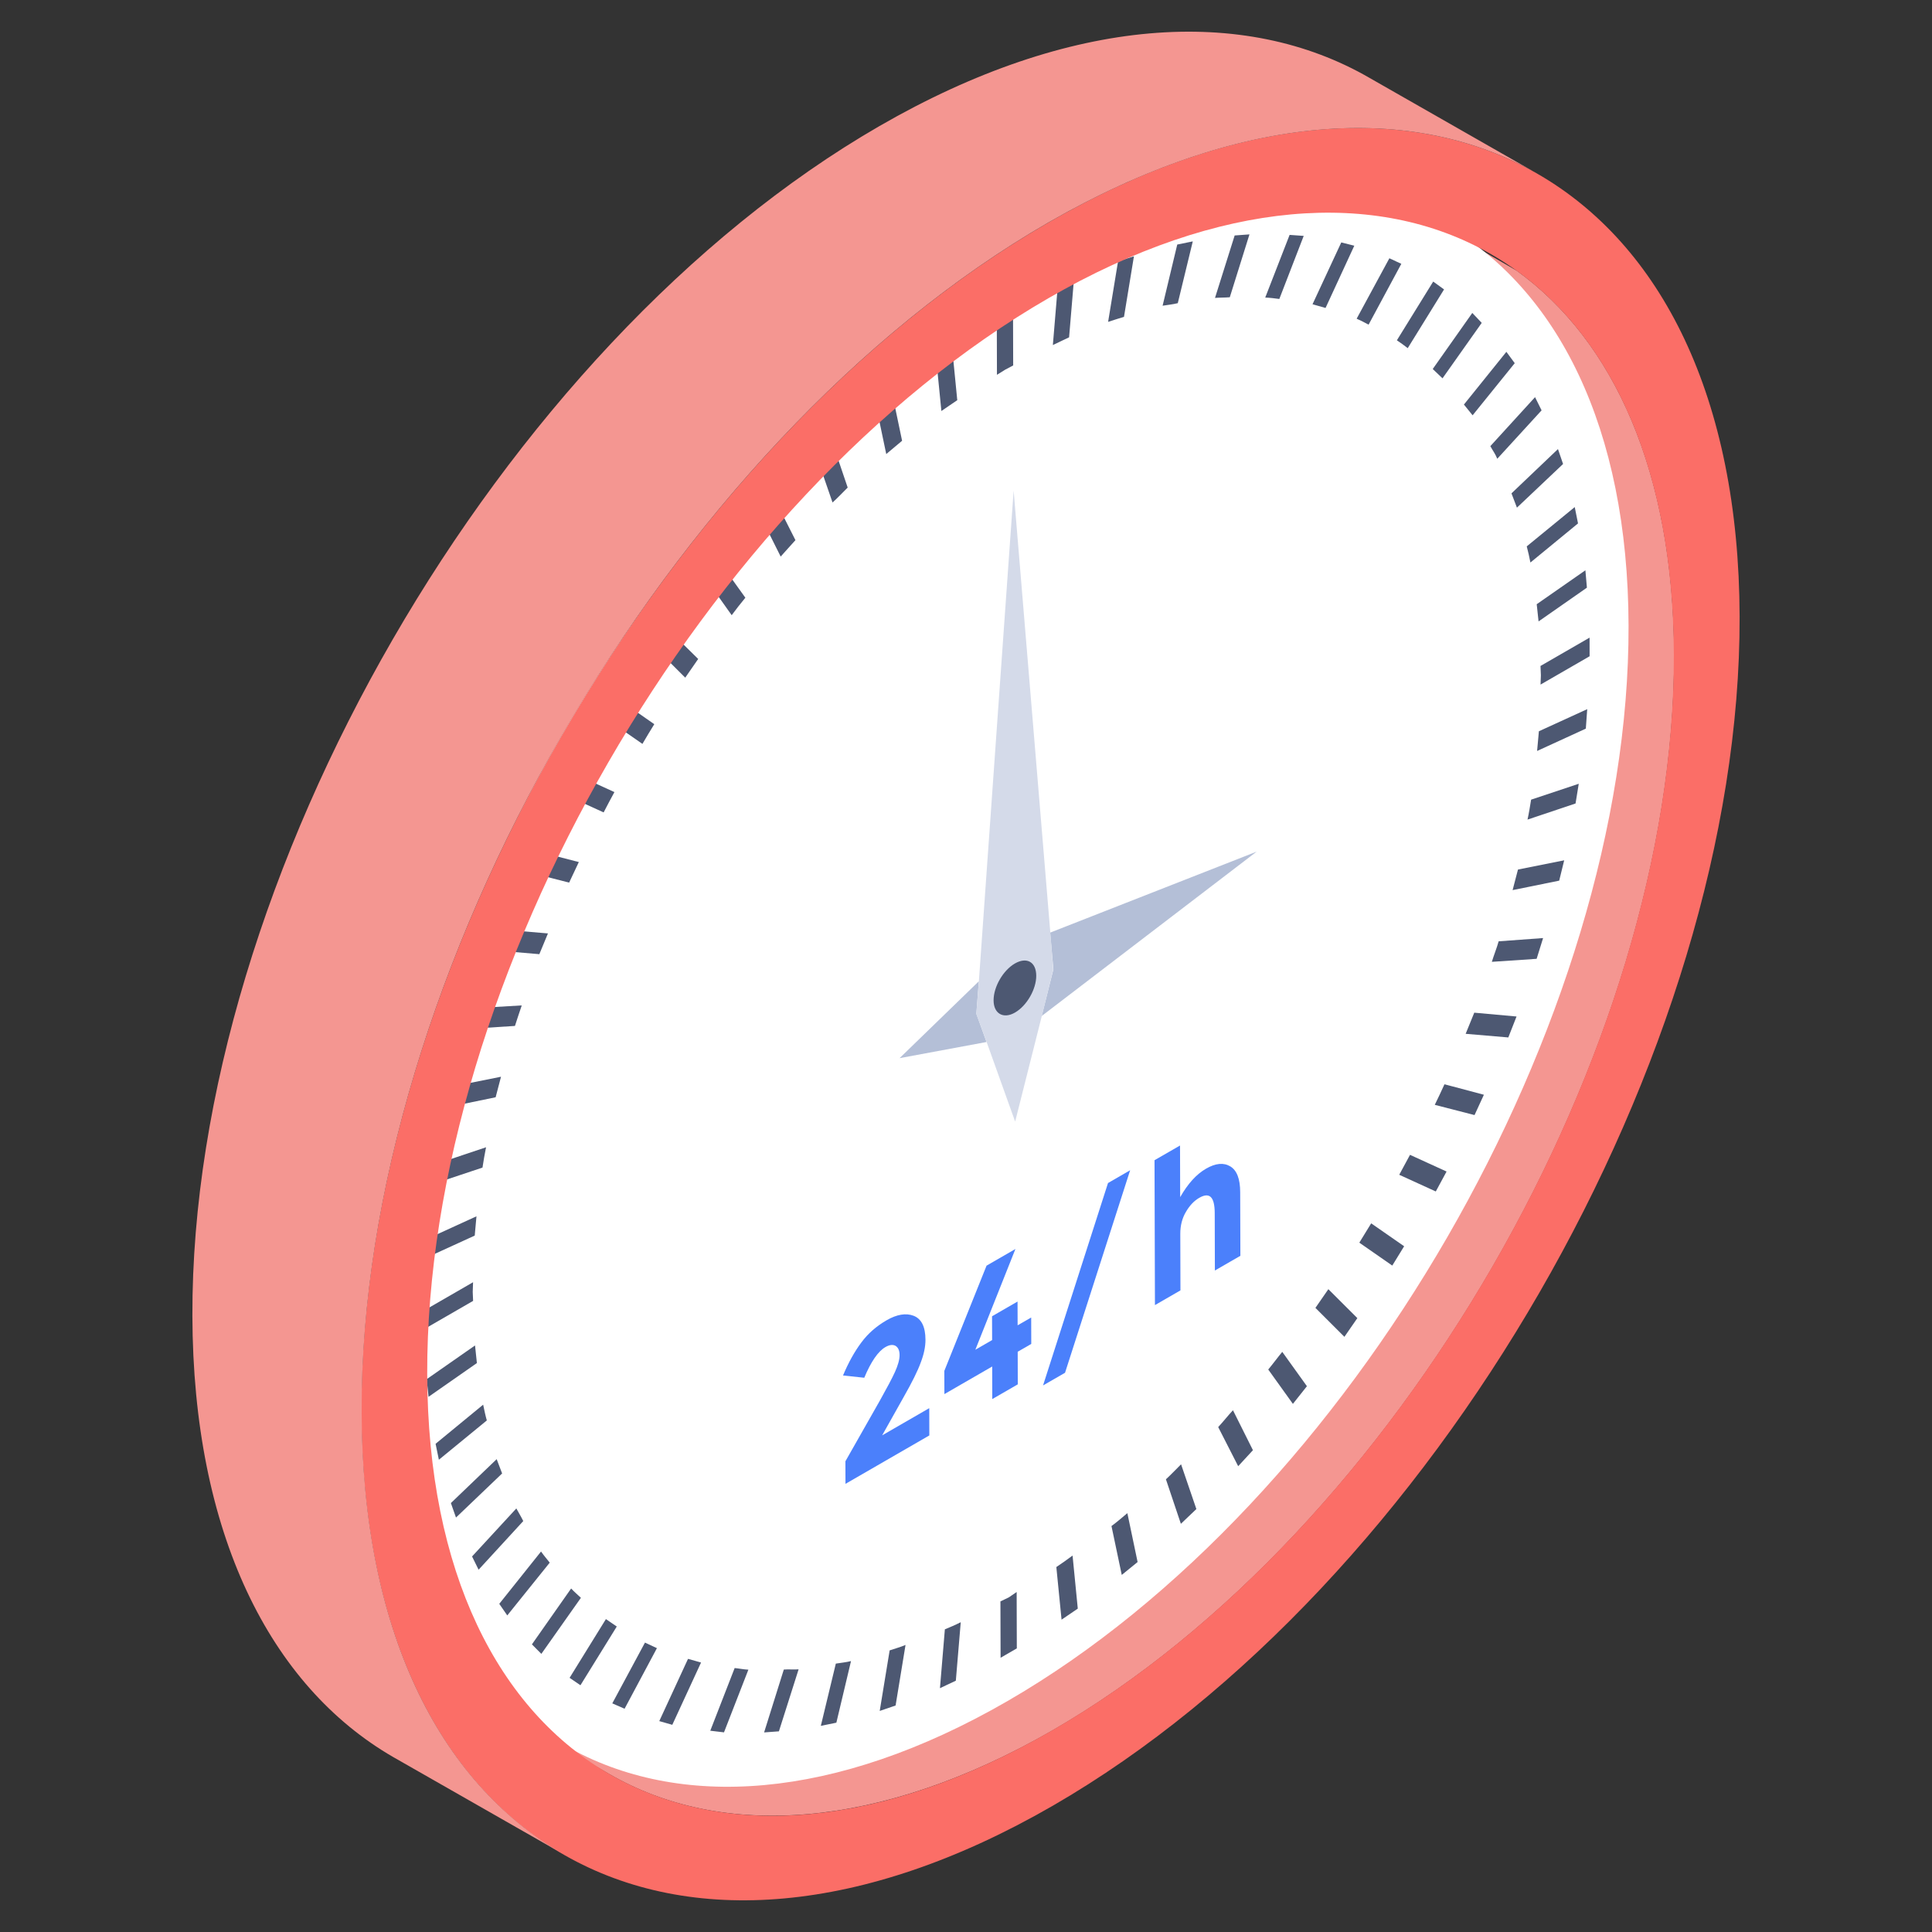
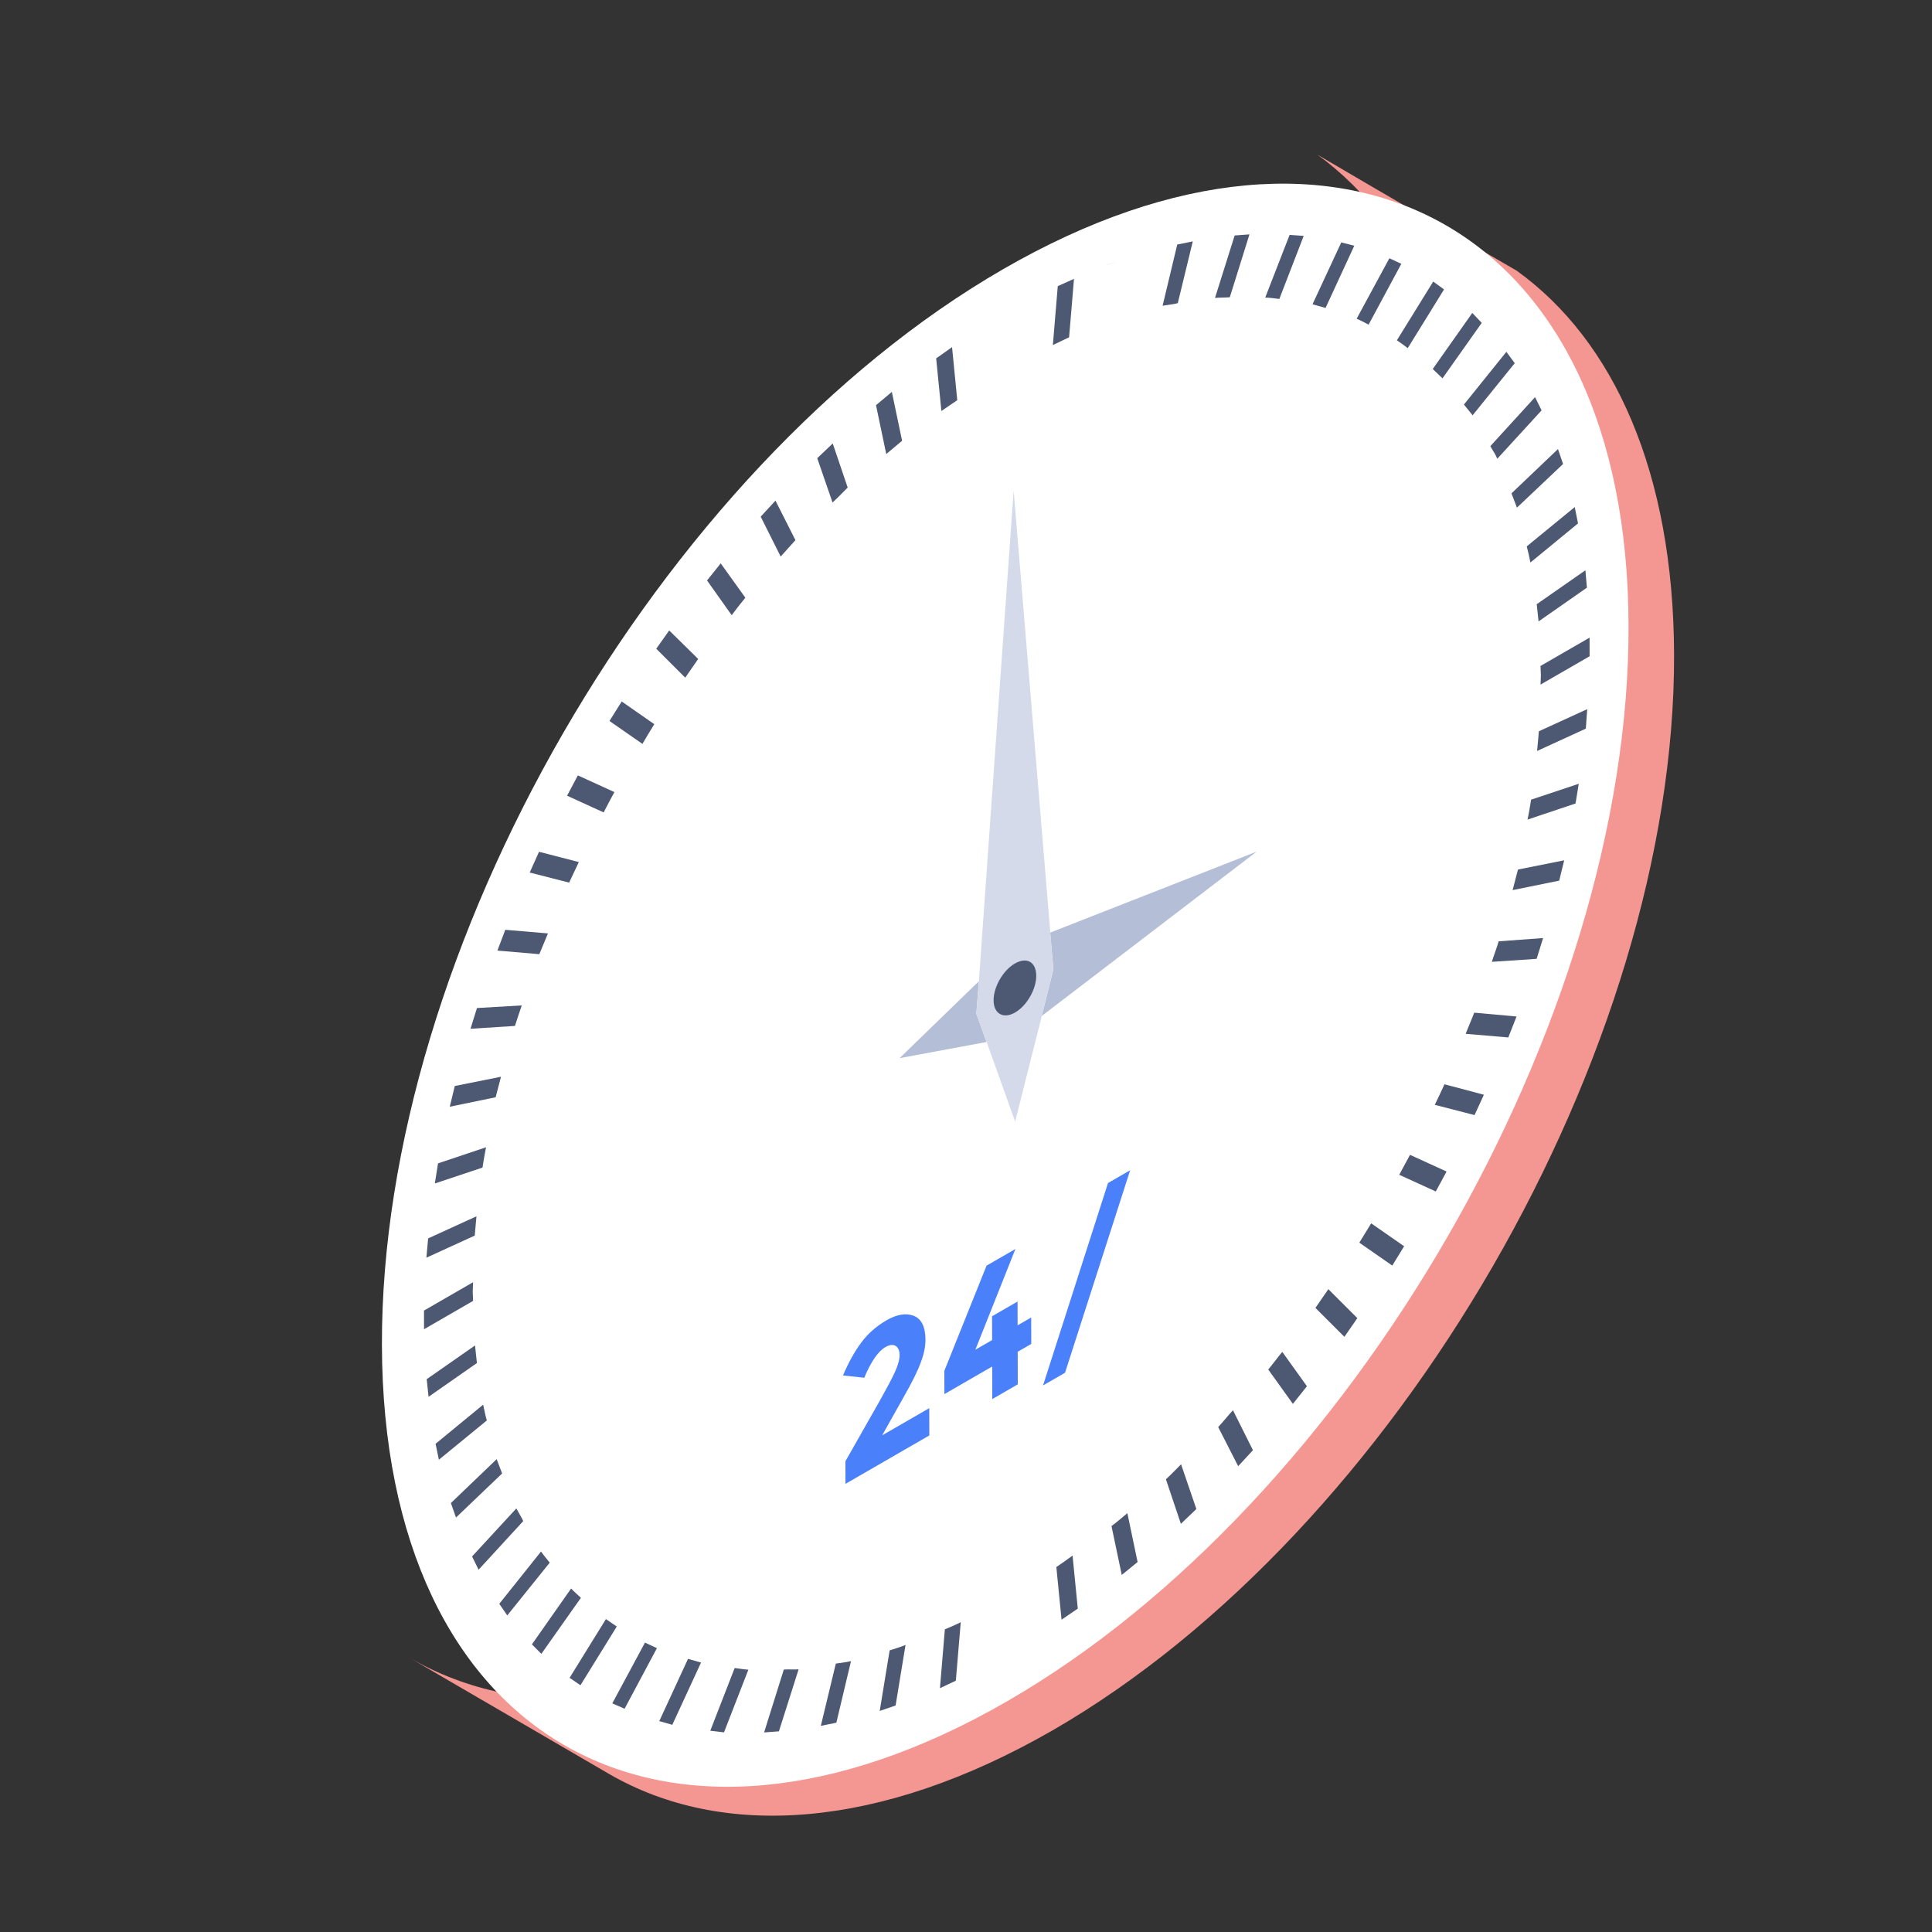
<svg xmlns="http://www.w3.org/2000/svg" enable-background="new 0 0 50 50" viewBox="0 0 50 50">
  <rect x="0" y="0" width="50" height="50" fill="#333333" stroke="none" />
  <path fill="#f49691" d="M10.604,42.906l5.156,3.002c2.929,1.699,7.001,1.45,11.483-1.128   c8.905-5.141,16.112-17.606,16.082-27.844c-0.015-4.702-1.552-8.114-4.072-9.93   c-1.714-0.996-3.442-1.992-5.156-3.002c2.505,1.831,4.043,5.229,4.057,9.93   c0.029,10.239-7.177,22.703-16.082,27.844C17.591,44.371,13.534,44.605,10.604,42.906z" class="colorf491ab svgShape" />
  <path fill="#ffffff" d="M25.963,6.965c-8.912,5.145-16.108,17.609-16.079,27.85   c0.029,10.23,7.272,14.358,16.184,9.212c8.903-5.14,16.108-17.61,16.079-27.839   C42.118,5.947,34.866,1.825,25.963,6.965z" class="colorffffff svgShape" />
-   <polygon fill="#4d5872" points="26.217 8.009 26.221 9.458 26.016 9.566 25.801 9.7 25.797 8.252" class="color4d5772 svgShape" />
-   <polygon fill="#4d5872" points="26.311 41.201 26.315 42.66 25.895 42.903 25.891 41.444 26.106 41.341" class="color4d5772 svgShape" />
  <path fill="#4d5872" d="M23.081 10.142l.265 1.265c-.14.113-.27.231-.41.344l-.265-1.265L23.081 10.142zM29.176 39.16l.265 1.265-.41.334-.266-1.265C28.906 39.392 29.046 39.268 29.176 39.16zM31.909 36.497l.517 1.034-.382.414-.517-1.012C31.657 36.793 31.778 36.637 31.909 36.497zM35.486 31.66l.853.593-.307.5-.853-.593C35.281 31.993 35.383 31.826 35.486 31.66zM36.491 29.887l.946.432-.279.516-.946-.432C36.305 30.231 36.398 30.059 36.491 29.887zM38.154 26.208l1.094.099-.213.542-1.104-.094C38.006 26.573 38.08 26.39 38.154 26.208zM38.785 24.361l1.15-.084-.167.537-1.159.078C38.664 24.71 38.739 24.528 38.785 24.361zM11.77 28.105l1.196-.239c-.046.177-.092.354-.139.531l-1.187.245L11.77 28.105zM11.336 30.108l1.243-.417c-.037.182-.065.349-.092.526l-1.233.411L11.336 30.108zM39.826 18.925l1.251-.572-.036.504-1.261.578C39.799 19.263 39.808 19.096 39.826 18.925z" class="color4d5772 svgShape" />
  <polygon fill="#4d5872" points="41.138 16.502 41.139 16.984 39.869 17.717 39.878 17.476 39.868 17.235" class="color4d5772 svgShape" />
-   <path fill="#4d5872" d="M12.854 37.763c.047.123.094.246.141.37l-1.194 1.141-.132-.375L12.854 37.763zM20.285 43.208c.131-.011.253.005.383-.006l-.51 1.605-.383.028L20.285 43.208zM31.953 6.094l.383-.028L31.827 7.693c-.131.011-.253.006-.383.017L31.953 6.094zM30.467 6.329l.402-.082-.388 1.599c-.131.033-.262.044-.393.066L30.467 6.329zM24.453 42.167c.131-.054.271-.113.411-.184l-.127 1.513-.411.194L24.453 42.167zM34.378 33.364l.75.749-.335.484-.75-.749C34.154 33.686 34.266 33.525 34.378 33.364zM37.383 28.061l1.02.271-.242.526-1.029-.265C37.216 28.415 37.3 28.249 37.383 28.061zM33.185 34.986l.638.889-.363.457-.638-.889C32.943 35.298 33.064 35.132 33.185 34.986zM30.566 37.896l.396 1.158-.401.382-.387-1.152C30.305 38.165 30.435 38.025 30.566 37.896zM39.285 22.504l1.196-.239-.129.526-1.206.245C39.192 22.858 39.238 22.681 39.285 22.504zM39.625 20.695l1.233-.411-.083.51-1.243.417C39.57 21.039 39.598 20.861 39.625 20.695zM27.758 40.258l.135 1.373-.42.286-.135-1.362C27.478 40.463 27.618 40.361 27.758 40.258zM41.03 14.759l.039.45-1.251.873c-.019-.15-.029-.295-.048-.445L41.03 14.759zM23.024 42.712c.14-.049.271-.081.411-.141l-.257 1.567-.411.141L23.024 42.712zM40.754 13.123l.085.423-1.232 1.012c-.029-.144-.057-.279-.095-.418L40.754 13.123zM21.631 43.054c.131-.021.262-.033.393-.065l-.379 1.594-.402.082L21.631 43.054zM40.32 11.622l.132.386-1.194 1.13c-.047-.123-.094-.246-.141-.37L40.32 11.622zM39.727 10.278l.169.342-1.147 1.253c-.047-.123-.122-.22-.179-.327L39.727 10.278zM19.013 43.169c.112.01.234.037.355.042l-.631 1.622-.355-.042L19.013 43.169zM38.985 9.105l.216.294-1.09 1.349c-.075-.097-.15-.182-.225-.278L38.985 9.105zM17.806 42.931c.112.032.225.063.337.095l-.744 1.612-.337-.096L17.806 42.931zM38.103 8.099l.244.257-1.015 1.435c-.084-.081-.169-.161-.253-.241L38.103 8.099zM16.692 42.51c.103.048.206.096.309.144l-.837 1.568-.318-.139L16.692 42.51zM37.091 7.287l.281.203-.94 1.52c-.094-.075-.187-.139-.281-.203L37.091 7.287zM15.681 41.902c.094.064.187.128.281.192l-.94 1.52-.281-.192L15.681 41.902zM35.957 6.684l.309.144-.847 1.574c-.103-.058-.206-.107-.309-.154L35.957 6.684zM14.781 41.11c.084.091.169.161.253.241l-1.024 1.451-.244-.246L14.781 41.11zM34.712 6.274l.337.085-.744 1.611c-.112-.032-.225-.064-.337-.096L34.712 6.274zM14.002 40.153c.075.107.15.193.225.288l-1.099 1.366-.207-.3L14.002 40.153zM33.375 6.079l.365.026-.631 1.632c-.122-.016-.243-.032-.365-.036L33.375 6.079zM12.504 36.353c.029.134.057.279.095.408l-1.241 1.017-.085-.413L12.504 36.353zM28.935 6.763l.411-.13-.257 1.567c-.131.043-.271.081-.411.13L28.935 6.763zM12.294 34.82c.019.15.029.306.048.456l-1.251.873-.048-.456L12.294 34.82zM27.375 7.405l.42-.188-.127 1.513c-.14.07-.28.129-.42.2L27.375 7.405z" class="color4d5772 svgShape" />
+   <path fill="#4d5872" d="M12.854 37.763c.047.123.094.246.141.37l-1.194 1.141-.132-.375L12.854 37.763zM20.285 43.208c.131-.011.253.005.383-.006l-.51 1.605-.383.028L20.285 43.208zM31.953 6.094l.383-.028L31.827 7.693c-.131.011-.253.006-.383.017L31.953 6.094zM30.467 6.329l.402-.082-.388 1.599c-.131.033-.262.044-.393.066L30.467 6.329zM24.453 42.167c.131-.054.271-.113.411-.184l-.127 1.513-.411.194L24.453 42.167zM34.378 33.364l.75.749-.335.484-.75-.749C34.154 33.686 34.266 33.525 34.378 33.364zM37.383 28.061l1.02.271-.242.526-1.029-.265C37.216 28.415 37.3 28.249 37.383 28.061zM33.185 34.986l.638.889-.363.457-.638-.889C32.943 35.298 33.064 35.132 33.185 34.986zM30.566 37.896l.396 1.158-.401.382-.387-1.152C30.305 38.165 30.435 38.025 30.566 37.896zM39.285 22.504l1.196-.239-.129.526-1.206.245C39.192 22.858 39.238 22.681 39.285 22.504zM39.625 20.695l1.233-.411-.083.51-1.243.417C39.57 21.039 39.598 20.861 39.625 20.695zM27.758 40.258l.135 1.373-.42.286-.135-1.362C27.478 40.463 27.618 40.361 27.758 40.258zM41.03 14.759l.039.45-1.251.873c-.019-.15-.029-.295-.048-.445L41.03 14.759zM23.024 42.712c.14-.049.271-.081.411-.141l-.257 1.567-.411.141L23.024 42.712zM40.754 13.123l.085.423-1.232 1.012c-.029-.144-.057-.279-.095-.418L40.754 13.123zM21.631 43.054c.131-.021.262-.033.393-.065l-.379 1.594-.402.082L21.631 43.054zM40.32 11.622l.132.386-1.194 1.13c-.047-.123-.094-.246-.141-.37L40.32 11.622zM39.727 10.278l.169.342-1.147 1.253c-.047-.123-.122-.22-.179-.327L39.727 10.278zM19.013 43.169c.112.01.234.037.355.042l-.631 1.622-.355-.042L19.013 43.169zM38.985 9.105l.216.294-1.09 1.349c-.075-.097-.15-.182-.225-.278L38.985 9.105zM17.806 42.931c.112.032.225.063.337.095l-.744 1.612-.337-.096L17.806 42.931zM38.103 8.099l.244.257-1.015 1.435c-.084-.081-.169-.161-.253-.241L38.103 8.099zM16.692 42.51c.103.048.206.096.309.144l-.837 1.568-.318-.139L16.692 42.51zM37.091 7.287l.281.203-.94 1.52c-.094-.075-.187-.139-.281-.203L37.091 7.287zM15.681 41.902c.094.064.187.128.281.192l-.94 1.52-.281-.192L15.681 41.902zM35.957 6.684l.309.144-.847 1.574c-.103-.058-.206-.107-.309-.154L35.957 6.684zM14.781 41.11c.084.091.169.161.253.241l-1.024 1.451-.244-.246L14.781 41.11zM34.712 6.274l.337.085-.744 1.611c-.112-.032-.225-.064-.337-.096L34.712 6.274zM14.002 40.153c.075.107.15.193.225.288l-1.099 1.366-.207-.3L14.002 40.153zM33.375 6.079l.365.026-.631 1.632c-.122-.016-.243-.032-.365-.036L33.375 6.079zM12.504 36.353c.029.134.057.279.095.408l-1.241 1.017-.085-.413L12.504 36.353zM28.935 6.763c-.131.043-.271.081-.411.13L28.935 6.763zM12.294 34.82c.019.15.029.306.048.456l-1.251.873-.048-.456L12.294 34.82zM27.375 7.405l.42-.188-.127 1.513c-.14.07-.28.129-.42.2L27.375 7.405z" class="color4d5772 svgShape" />
  <polygon fill="#4d5872" points="12.243 33.184 12.234 33.436 12.244 33.667 10.974 34.4 10.973 33.917" class="color4d5772 svgShape" />
  <path fill="#4d5872" d="M11.08 32.05l1.251-.572c-.018.172-.027.328-.045.499l-1.251.572L11.08 32.05zM24.639 8.984l.135 1.373c-.14.091-.28.194-.411.28l-.135-1.362L24.639 8.984zM21.551 11.477l.387 1.141c-.131.129-.261.269-.392.387l-.396-1.147L21.551 11.477zM12.344 26.088l1.159-.068c-.056.172-.121.349-.176.531l-1.15.073L12.344 26.088zM20.069 12.956l.517 1.023c-.131.14-.252.285-.382.425l-.517-1.033L20.069 12.956zM18.652 14.58l.638.889c-.121.145-.242.301-.354.452l-.638-.899L18.652 14.58zM13.95 22.044l1.03.266c-.084.177-.167.354-.251.532l-1.02-.261L13.95 22.044zM17.319 16.316l.75.738c-.112.161-.224.323-.335.484l-.75-.749L17.319 16.316zM16.09 18.154l.843.588c-.102.166-.205.333-.307.51l-.853-.593L16.09 18.154zM14.955 20.067l.946.432c-.093.172-.186.344-.279.526l-.946-.432L14.955 20.067zM13.363 39.038c.057.107.122.209.179.327l-1.156 1.259-.169-.343L13.363 39.038zM13.077 24.063l1.104.094c-.074.182-.149.354-.223.537l-1.085-.093L13.077 24.063z" class="color4d5772 svgShape" />
-   <path fill="#fb6e67" d="M45.021,15.955c0.032,11.316-7.928,25.092-17.774,30.777   c-9.848,5.686-17.861,1.132-17.893-10.184c-0.032-11.326,7.928-25.102,17.777-30.788   C36.977,0.075,44.989,4.629,45.021,15.955z M27.241,44.776c8.901-5.139,16.107-17.608,16.078-27.838   c-0.029-10.241-7.282-14.361-16.183-9.222c-8.914,5.147-16.109,17.609-16.08,27.85   C11.085,45.796,18.327,49.923,27.241,44.776" class="colored5e72 svgShape" />
-   <path fill="#f49691" d="M4.979,34.05c0.015,5.624,2.007,9.579,5.2,11.424l4.381,2.5   c-3.208-1.86-5.185-5.8-5.2-11.425c-0.044-11.322,7.924-25.105,17.767-30.788   c4.965-2.856,9.447-3.134,12.699-1.244l-4.381-2.5c-3.237-1.875-7.734-1.611-12.684,1.245   C12.917,8.945,4.949,22.728,4.979,34.05z" class="colorf491ab svgShape" />
  <polygon fill="#b4bfd7" points="32.522 22.04 26.959 26.294 27.262 25.086 27.178 24.136" class="colorb4bed7 svgShape" />
  <polygon fill="#b4bfd7" points="25.332 25.395 25.268 26.237 25.531 26.967 23.281 27.385" class="colorb4bed7 svgShape" />
  <polygon fill="#d4dae9" points="27.258 25.09 26.961 26.297 26.272 29.027 25.534 26.967 25.266 26.239 25.333 25.397 26.233 12.697 27.182 24.132" class="colord4dbe9 svgShape" />
  <path fill="#4d5872" d="M26.264,24.936c0.31-0.179,0.553-0.04,0.554,0.316c0.001,0.345-0.24,0.774-0.55,0.953   c-0.3,0.173-0.553,0.03-0.554-0.315C25.713,25.534,25.964,25.11,26.264,24.936z" class="color4d5772 svgShape" />
  <path fill="#4b80fb" d="M22.946,34.168c0.263-0.152,0.499-0.192,0.698-0.116c0.204,0.079,0.306,0.286,0.307,0.62   c0.001,0.18-0.041,0.379-0.123,0.592c-0.078,0.215-0.225,0.512-0.446,0.9l-0.552,0.983l1.219-0.704   l0.002,0.706l-2.17,1.253l-0.002-0.584l0.897-1.58c0.179-0.322,0.308-0.56,0.386-0.733   c0.078-0.173,0.119-0.319,0.119-0.435c-0-0.122-0.038-0.196-0.102-0.238   c-0.07-0.04-0.157-0.031-0.264,0.03c-0.189,0.109-0.373,0.375-0.548,0.794l-0.55-0.059   c0.142-0.337,0.299-0.619,0.474-0.853C22.462,34.512,22.679,34.323,22.946,34.168z" class="color678cc8 svgShape" />
  <polygon fill="#4b80fb" points="26.279 32.324 25.242 34.931 25.676 34.681 25.674 34.065 26.334 33.684 26.336 34.299 26.687 34.097 26.689 34.781 26.338 34.983 26.34 35.827 25.68 36.208 25.678 35.365 24.441 36.079 24.439 35.479 25.532 32.755" class="color678cc8 svgShape" />
  <polygon fill="#4b80fb" points="29.248 30.286 27.563 35.527 26.994 35.855 28.675 30.617" class="color678cc8 svgShape" />
-   <path fill="#4b80fb" d="M30.539,29.646l0.004,1.336c0.198-0.348,0.419-0.592,0.668-0.736   c0.249-0.144,0.457-0.163,0.629-0.06c0.171,0.103,0.255,0.326,0.256,0.665l0.005,1.649l-0.66,0.381   l-0.004-1.485c-0.001-0.419-0.131-0.551-0.399-0.397c-0.134,0.077-0.249,0.197-0.346,0.364   c-0.097,0.162-0.147,0.356-0.146,0.568l0.004,1.464l-0.66,0.381l-0.011-3.75L30.539,29.646z" class="color678cc8 svgShape" />
</svg>